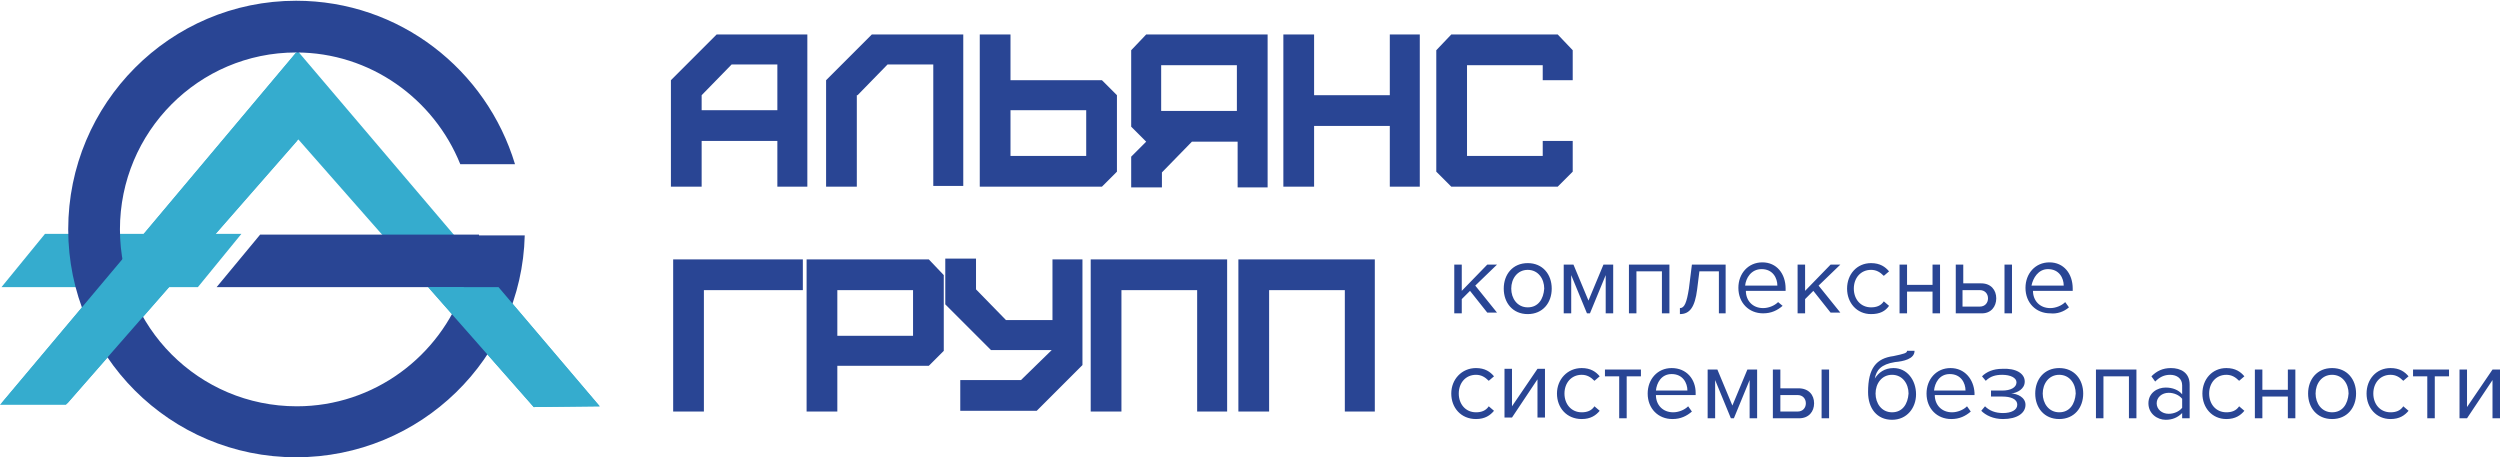
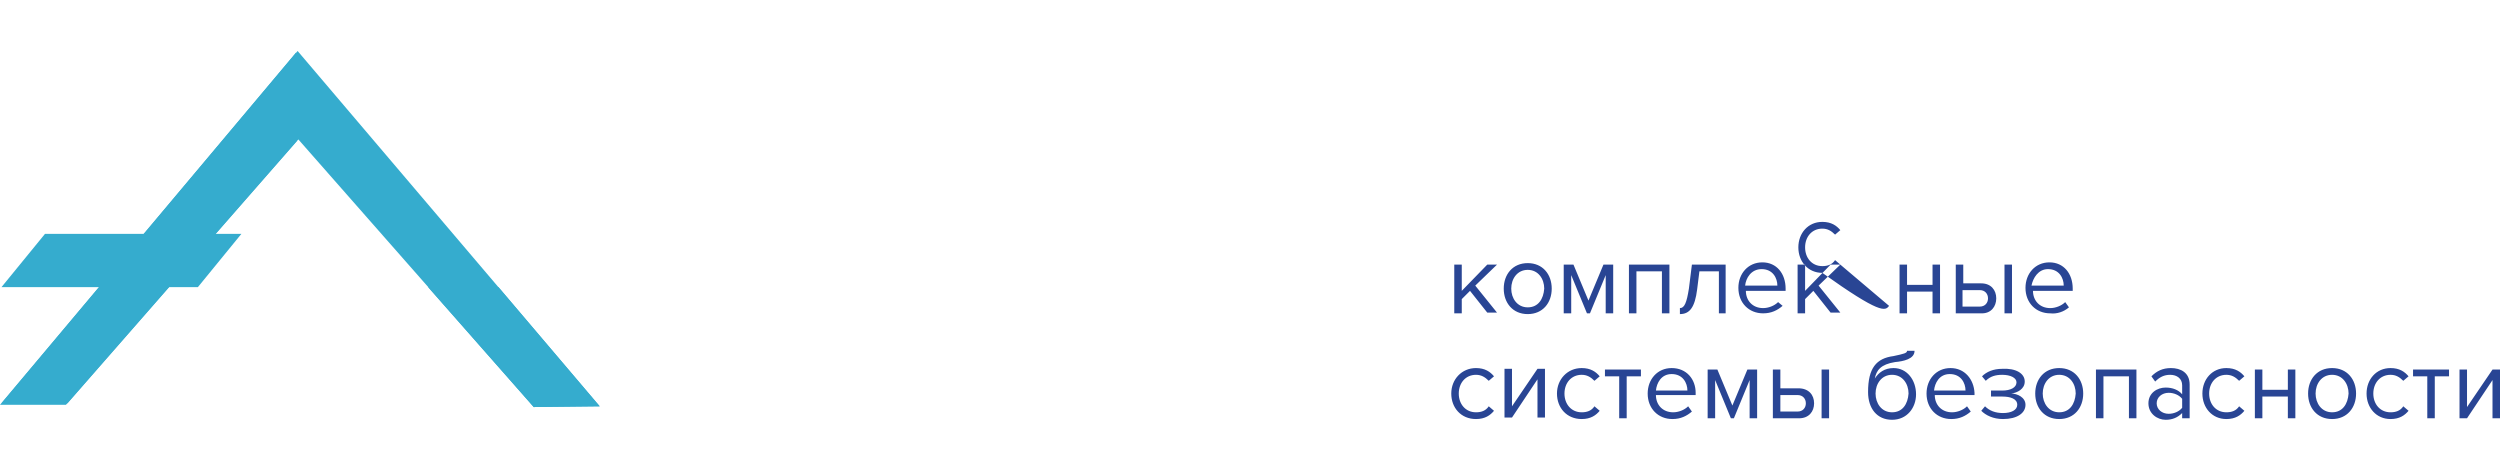
<svg xmlns="http://www.w3.org/2000/svg" version="1.1" x="0px" y="0px" viewBox="0 0 333.5 61" style="enable-background:new 0 0 333.5 61;" xml:space="preserve">
  <style type="text/css">
	.st0{enable-background:new    ;}
	.st1{fill-rule:evenodd;clip-rule:evenodd;fill:#294594;}
	.st2{fill-rule:evenodd;clip-rule:evenodd;fill:#35ACCE;}
</style>
  <g id="комплексные__системы_безопасности_1_" class="st0">
    <g id="комплексные__системы_безопасности">
      <g>
-         <path class="st1" d="M199.7,35.3h-1.3l-3.4,3.5v-3.5h-1v6.5h1v-1.9l1.1-1.1l2.3,2.9h1.3l-2.9-3.6L199.7,35.3z M203.8,35.1     c-2,0-3.2,1.5-3.2,3.4s1.2,3.4,3.2,3.4c2,0,3.2-1.5,3.2-3.4S205.8,35.1,203.8,35.1z M203.8,41c-1.4,0-2.2-1.2-2.2-2.5     c0-1.3,0.8-2.5,2.2-2.5c1.4,0,2.2,1.2,2.2,2.5C205.9,39.9,205.2,41,203.8,41z M209.6,36.7l2.1,5.1h0.4l2.1-5.1v5.1h1v-6.5h-1.3     l-2,4.8l-2-4.8h-1.3v6.5h1V36.7z M218.3,36.2h3.4v5.6h1v-6.5h-5.4v6.5h1V36.2z M229.2,41.8h1v-6.5h-4.5l-0.4,3.2     c-0.3,1.9-0.6,2.6-1.2,2.6v0.8c1.3,0,2-0.9,2.3-3.3l0.3-2.4h2.6V41.8z M237.2,40.3c-0.5,0.5-1.3,0.8-2,0.8c-1.4,0-2.3-1-2.3-2.3     h5.3v-0.3c0-2-1.2-3.5-3.1-3.5c-1.9,0-3.2,1.5-3.2,3.4c0,2,1.4,3.4,3.3,3.4c1.1,0,1.9-0.4,2.6-1L237.2,40.3z M235,35.9     c1.5,0,2.1,1.2,2.1,2.2h-4.3C232.9,37.1,233.6,35.9,235,35.9z M245.5,35.3h-1.3l-3.4,3.5v-3.5h-1v6.5h1v-1.9l1.1-1.1l2.3,2.9h1.3     l-2.9-3.6L245.5,35.3z M252,40.8l-0.7-0.6c-0.4,0.6-1,0.8-1.7,0.8c-1.4,0-2.3-1.1-2.3-2.5s0.9-2.5,2.3-2.5c0.7,0,1.2,0.3,1.7,0.8     l0.7-0.6c-0.5-0.6-1.2-1.1-2.4-1.1c-1.9,0-3.2,1.5-3.2,3.4c0,1.9,1.3,3.4,3.2,3.4C250.8,41.9,251.5,41.5,252,40.8z M254.4,38.9     h3.4v2.9h1v-6.5h-1V38h-3.4v-2.7h-1v6.5h1V38.9z M266.3,39.8c0-1.1-0.7-2-2-2h-2.4v-2.5h-1v6.5h3.5     C265.6,41.8,266.3,40.9,266.3,39.8z M261.8,40.9v-2.2h2.3c0.7,0,1.1,0.5,1.1,1.1c0,0.6-0.4,1.1-1.1,1.1H261.8z M268.4,35.3h-1     v6.5h1V35.3z M276,41l-0.5-0.7c-0.5,0.5-1.3,0.8-2,0.8c-1.4,0-2.3-1-2.3-2.3h5.3v-0.3c0-2-1.2-3.5-3.1-3.5     c-1.9,0-3.2,1.5-3.2,3.4c0,2,1.4,3.4,3.3,3.4C274.4,41.9,275.3,41.6,276,41z M273.2,35.9c1.5,0,2.1,1.2,2.1,2.2h-4.3     C271.2,37.1,271.9,35.9,273.2,35.9z M196.9,50c0.7,0,1.2,0.3,1.7,0.8l0.7-0.6c-0.5-0.6-1.2-1.1-2.4-1.1c-1.9,0-3.3,1.5-3.3,3.4     c0,1.9,1.3,3.4,3.3,3.4c1.2,0,1.9-0.5,2.4-1.1l-0.7-0.6c-0.4,0.6-1,0.8-1.7,0.8c-1.4,0-2.3-1.1-2.3-2.5S195.5,50,196.9,50z      M201.7,54.2v-5h-1v6.5h1l3.4-5.1v5.1h1v-6.5h-1L201.7,54.2z M211,50c0.7,0,1.2,0.3,1.7,0.8l0.7-0.6c-0.5-0.6-1.2-1.1-2.4-1.1     c-1.9,0-3.3,1.5-3.3,3.4c0,1.9,1.3,3.4,3.3,3.4c1.2,0,1.9-0.5,2.4-1.1l-0.7-0.6c-0.4,0.6-1,0.8-1.7,0.8c-1.4,0-2.3-1.1-2.3-2.5     S209.6,50,211,50z M214.1,50.2h1.9v5.6h1v-5.6h1.9v-0.9h-4.8V50.2z M223,49.1c-1.9,0-3.2,1.5-3.2,3.4c0,2,1.4,3.4,3.3,3.4     c1.1,0,1.9-0.4,2.6-1l-0.5-0.7c-0.5,0.5-1.3,0.8-2,0.8c-1.4,0-2.3-1-2.3-2.3h5.3v-0.3C226.2,50.6,225,49.1,223,49.1z M220.9,52.1     c0.1-1,0.7-2.2,2.1-2.2c1.5,0,2.1,1.2,2.1,2.2H220.9z M231.1,54.1l-2-4.8h-1.3v6.5h1v-5.1l2.1,5.1h0.4l2.1-5.1v5.1h1v-6.5h-1.3     L231.1,54.1z M239.9,51.8h-2.4v-2.5h-1v6.5h3.5c1.3,0,2-0.9,2-2C242,52.7,241.3,51.8,239.9,51.8z M239.8,54.9h-2.3v-2.2h2.3     c0.7,0,1.1,0.5,1.1,1.1C240.9,54.4,240.5,54.9,239.8,54.9z M243,55.8h1v-6.5h-1V55.8z M252.6,49.1c-1.2,0-2,0.6-2.5,1.4     c0.2-1.1,0.8-1.9,2.7-2.2c1.1-0.1,2.6-0.4,2.6-1.5h-1c0,0.3-0.4,0.4-1.8,0.7c-2.3,0.3-3.4,1.6-3.4,4.8c0,2.2,1.2,3.7,3.2,3.7     c2,0,3.2-1.6,3.2-3.4C255.6,50.7,254.4,49.1,252.6,49.1z M252.4,55c-1.4,0-2.2-1.2-2.2-2.5c0-1.3,0.8-2.5,2.2-2.5     c1.4,0,2.2,1.2,2.2,2.5C254.5,53.9,253.8,55,252.4,55z M260.2,49.1c-1.9,0-3.2,1.5-3.2,3.4c0,2,1.4,3.4,3.3,3.4     c1.1,0,1.9-0.4,2.6-1l-0.5-0.7c-0.5,0.5-1.3,0.8-2,0.8c-1.4,0-2.3-1-2.3-2.3h5.3v-0.3C263.3,50.6,262.1,49.1,260.2,49.1z      M258,52.1c0.1-1,0.7-2.2,2.1-2.2c1.5,0,2.1,1.2,2.1,2.2H258z M268.3,52.5c0.8-0.1,1.8-0.6,1.8-1.6c0-1.1-1.2-1.8-3-1.7     c-1.2,0-2.1,0.4-2.7,1l0.5,0.6c0.6-0.6,1.3-0.8,2.2-0.8c1.1,0,1.9,0.4,1.9,1c0,0.7-0.8,1.1-1.9,1.1h-1.5v0.8h1.5     c1.1,0,2,0.3,2,1.1c0,0.7-0.8,1.1-1.9,1.1c-1,0-1.8-0.3-2.4-0.9l-0.5,0.6c0.6,0.6,1.6,1.1,2.9,1.1c1.9,0,3-0.8,3-1.9     C270.2,53,269.1,52.5,268.3,52.5z M274.7,49.1c-2,0-3.2,1.5-3.2,3.4s1.2,3.4,3.2,3.4s3.2-1.5,3.2-3.4S276.7,49.1,274.7,49.1z      M274.7,55c-1.4,0-2.2-1.2-2.2-2.5c0-1.3,0.8-2.5,2.2-2.5s2.2,1.2,2.2,2.5C276.8,53.9,276.1,55,274.7,55z M279.6,55.8h1v-5.6h3.4     v5.6h1v-6.5h-5.4V55.8z M289.6,49.1c-1.1,0-1.9,0.4-2.6,1.1l0.5,0.7c0.6-0.6,1.2-0.9,2-0.9c0.9,0,1.6,0.5,1.6,1.4v1.2     c-0.5-0.6-1.3-0.9-2.2-0.9c-1.1,0-2.3,0.7-2.3,2.1c0,1.4,1.2,2.2,2.3,2.2c0.9,0,1.6-0.3,2.2-0.9v0.7h1v-4.5     C292.1,49.7,290.9,49.1,289.6,49.1z M291.1,54.4c-0.4,0.5-1.1,0.8-1.8,0.8c-0.9,0-1.6-0.6-1.6-1.4c0-0.8,0.7-1.4,1.6-1.4     c0.7,0,1.4,0.3,1.8,0.8V54.4z M297,50c0.7,0,1.2,0.3,1.7,0.8l0.7-0.6c-0.5-0.6-1.2-1.1-2.4-1.1c-1.9,0-3.2,1.5-3.2,3.4     c0,1.9,1.3,3.4,3.2,3.4c1.2,0,1.9-0.5,2.4-1.1l-0.7-0.6c-0.4,0.6-1,0.8-1.7,0.8c-1.4,0-2.3-1.1-2.3-2.5S295.6,50,297,50z      M305.2,52h-3.4v-2.7h-1v6.5h1v-2.9h3.4v2.9h1v-6.5h-1V52z M311.1,49.1c-2,0-3.2,1.5-3.2,3.4s1.2,3.4,3.2,3.4s3.2-1.5,3.2-3.4     S313.1,49.1,311.1,49.1z M311.1,55c-1.4,0-2.2-1.2-2.2-2.5c0-1.3,0.8-2.5,2.2-2.5c1.4,0,2.2,1.2,2.2,2.5     C313.2,53.9,312.5,55,311.1,55z M318.9,50c0.7,0,1.2,0.3,1.7,0.8l0.7-0.6c-0.5-0.6-1.2-1.1-2.4-1.1c-1.9,0-3.2,1.5-3.2,3.4     c0,1.9,1.3,3.4,3.2,3.4c1.2,0,1.9-0.5,2.4-1.1l-0.7-0.6c-0.4,0.6-1,0.8-1.7,0.8c-1.4,0-2.3-1.1-2.3-2.5S317.5,50,318.9,50z      M321.9,50.2h1.9v5.6h1v-5.6h1.9v-0.9h-4.8V50.2z M332.5,49.3l-3.4,5v-5h-1v6.5h1l3.4-5.1v5.1h1v-6.5H332.5z" />
+         <path class="st1" d="M199.7,35.3h-1.3l-3.4,3.5v-3.5h-1v6.5h1v-1.9l1.1-1.1l2.3,2.9h1.3l-2.9-3.6L199.7,35.3z M203.8,35.1     c-2,0-3.2,1.5-3.2,3.4s1.2,3.4,3.2,3.4c2,0,3.2-1.5,3.2-3.4S205.8,35.1,203.8,35.1z M203.8,41c-1.4,0-2.2-1.2-2.2-2.5     c0-1.3,0.8-2.5,2.2-2.5c1.4,0,2.2,1.2,2.2,2.5C205.9,39.9,205.2,41,203.8,41z M209.6,36.7l2.1,5.1h0.4l2.1-5.1v5.1h1v-6.5h-1.3     l-2,4.8l-2-4.8h-1.3v6.5h1V36.7z M218.3,36.2h3.4v5.6h1v-6.5h-5.4v6.5h1V36.2z M229.2,41.8h1v-6.5h-4.5l-0.4,3.2     c-0.3,1.9-0.6,2.6-1.2,2.6v0.8c1.3,0,2-0.9,2.3-3.3l0.3-2.4h2.6V41.8z M237.2,40.3c-0.5,0.5-1.3,0.8-2,0.8c-1.4,0-2.3-1-2.3-2.3     h5.3v-0.3c0-2-1.2-3.5-3.1-3.5c-1.9,0-3.2,1.5-3.2,3.4c0,2,1.4,3.4,3.3,3.4c1.1,0,1.9-0.4,2.6-1L237.2,40.3z M235,35.9     c1.5,0,2.1,1.2,2.1,2.2h-4.3C232.9,37.1,233.6,35.9,235,35.9z M245.5,35.3h-1.3l-3.4,3.5v-3.5h-1v6.5h1v-1.9l1.1-1.1l2.3,2.9h1.3     l-2.9-3.6L245.5,35.3z l-0.7-0.6c-0.4,0.6-1,0.8-1.7,0.8c-1.4,0-2.3-1.1-2.3-2.5s0.9-2.5,2.3-2.5c0.7,0,1.2,0.3,1.7,0.8     l0.7-0.6c-0.5-0.6-1.2-1.1-2.4-1.1c-1.9,0-3.2,1.5-3.2,3.4c0,1.9,1.3,3.4,3.2,3.4C250.8,41.9,251.5,41.5,252,40.8z M254.4,38.9     h3.4v2.9h1v-6.5h-1V38h-3.4v-2.7h-1v6.5h1V38.9z M266.3,39.8c0-1.1-0.7-2-2-2h-2.4v-2.5h-1v6.5h3.5     C265.6,41.8,266.3,40.9,266.3,39.8z M261.8,40.9v-2.2h2.3c0.7,0,1.1,0.5,1.1,1.1c0,0.6-0.4,1.1-1.1,1.1H261.8z M268.4,35.3h-1     v6.5h1V35.3z M276,41l-0.5-0.7c-0.5,0.5-1.3,0.8-2,0.8c-1.4,0-2.3-1-2.3-2.3h5.3v-0.3c0-2-1.2-3.5-3.1-3.5     c-1.9,0-3.2,1.5-3.2,3.4c0,2,1.4,3.4,3.3,3.4C274.4,41.9,275.3,41.6,276,41z M273.2,35.9c1.5,0,2.1,1.2,2.1,2.2h-4.3     C271.2,37.1,271.9,35.9,273.2,35.9z M196.9,50c0.7,0,1.2,0.3,1.7,0.8l0.7-0.6c-0.5-0.6-1.2-1.1-2.4-1.1c-1.9,0-3.3,1.5-3.3,3.4     c0,1.9,1.3,3.4,3.3,3.4c1.2,0,1.9-0.5,2.4-1.1l-0.7-0.6c-0.4,0.6-1,0.8-1.7,0.8c-1.4,0-2.3-1.1-2.3-2.5S195.5,50,196.9,50z      M201.7,54.2v-5h-1v6.5h1l3.4-5.1v5.1h1v-6.5h-1L201.7,54.2z M211,50c0.7,0,1.2,0.3,1.7,0.8l0.7-0.6c-0.5-0.6-1.2-1.1-2.4-1.1     c-1.9,0-3.3,1.5-3.3,3.4c0,1.9,1.3,3.4,3.3,3.4c1.2,0,1.9-0.5,2.4-1.1l-0.7-0.6c-0.4,0.6-1,0.8-1.7,0.8c-1.4,0-2.3-1.1-2.3-2.5     S209.6,50,211,50z M214.1,50.2h1.9v5.6h1v-5.6h1.9v-0.9h-4.8V50.2z M223,49.1c-1.9,0-3.2,1.5-3.2,3.4c0,2,1.4,3.4,3.3,3.4     c1.1,0,1.9-0.4,2.6-1l-0.5-0.7c-0.5,0.5-1.3,0.8-2,0.8c-1.4,0-2.3-1-2.3-2.3h5.3v-0.3C226.2,50.6,225,49.1,223,49.1z M220.9,52.1     c0.1-1,0.7-2.2,2.1-2.2c1.5,0,2.1,1.2,2.1,2.2H220.9z M231.1,54.1l-2-4.8h-1.3v6.5h1v-5.1l2.1,5.1h0.4l2.1-5.1v5.1h1v-6.5h-1.3     L231.1,54.1z M239.9,51.8h-2.4v-2.5h-1v6.5h3.5c1.3,0,2-0.9,2-2C242,52.7,241.3,51.8,239.9,51.8z M239.8,54.9h-2.3v-2.2h2.3     c0.7,0,1.1,0.5,1.1,1.1C240.9,54.4,240.5,54.9,239.8,54.9z M243,55.8h1v-6.5h-1V55.8z M252.6,49.1c-1.2,0-2,0.6-2.5,1.4     c0.2-1.1,0.8-1.9,2.7-2.2c1.1-0.1,2.6-0.4,2.6-1.5h-1c0,0.3-0.4,0.4-1.8,0.7c-2.3,0.3-3.4,1.6-3.4,4.8c0,2.2,1.2,3.7,3.2,3.7     c2,0,3.2-1.6,3.2-3.4C255.6,50.7,254.4,49.1,252.6,49.1z M252.4,55c-1.4,0-2.2-1.2-2.2-2.5c0-1.3,0.8-2.5,2.2-2.5     c1.4,0,2.2,1.2,2.2,2.5C254.5,53.9,253.8,55,252.4,55z M260.2,49.1c-1.9,0-3.2,1.5-3.2,3.4c0,2,1.4,3.4,3.3,3.4     c1.1,0,1.9-0.4,2.6-1l-0.5-0.7c-0.5,0.5-1.3,0.8-2,0.8c-1.4,0-2.3-1-2.3-2.3h5.3v-0.3C263.3,50.6,262.1,49.1,260.2,49.1z      M258,52.1c0.1-1,0.7-2.2,2.1-2.2c1.5,0,2.1,1.2,2.1,2.2H258z M268.3,52.5c0.8-0.1,1.8-0.6,1.8-1.6c0-1.1-1.2-1.8-3-1.7     c-1.2,0-2.1,0.4-2.7,1l0.5,0.6c0.6-0.6,1.3-0.8,2.2-0.8c1.1,0,1.9,0.4,1.9,1c0,0.7-0.8,1.1-1.9,1.1h-1.5v0.8h1.5     c1.1,0,2,0.3,2,1.1c0,0.7-0.8,1.1-1.9,1.1c-1,0-1.8-0.3-2.4-0.9l-0.5,0.6c0.6,0.6,1.6,1.1,2.9,1.1c1.9,0,3-0.8,3-1.9     C270.2,53,269.1,52.5,268.3,52.5z M274.7,49.1c-2,0-3.2,1.5-3.2,3.4s1.2,3.4,3.2,3.4s3.2-1.5,3.2-3.4S276.7,49.1,274.7,49.1z      M274.7,55c-1.4,0-2.2-1.2-2.2-2.5c0-1.3,0.8-2.5,2.2-2.5s2.2,1.2,2.2,2.5C276.8,53.9,276.1,55,274.7,55z M279.6,55.8h1v-5.6h3.4     v5.6h1v-6.5h-5.4V55.8z M289.6,49.1c-1.1,0-1.9,0.4-2.6,1.1l0.5,0.7c0.6-0.6,1.2-0.9,2-0.9c0.9,0,1.6,0.5,1.6,1.4v1.2     c-0.5-0.6-1.3-0.9-2.2-0.9c-1.1,0-2.3,0.7-2.3,2.1c0,1.4,1.2,2.2,2.3,2.2c0.9,0,1.6-0.3,2.2-0.9v0.7h1v-4.5     C292.1,49.7,290.9,49.1,289.6,49.1z M291.1,54.4c-0.4,0.5-1.1,0.8-1.8,0.8c-0.9,0-1.6-0.6-1.6-1.4c0-0.8,0.7-1.4,1.6-1.4     c0.7,0,1.4,0.3,1.8,0.8V54.4z M297,50c0.7,0,1.2,0.3,1.7,0.8l0.7-0.6c-0.5-0.6-1.2-1.1-2.4-1.1c-1.9,0-3.2,1.5-3.2,3.4     c0,1.9,1.3,3.4,3.2,3.4c1.2,0,1.9-0.5,2.4-1.1l-0.7-0.6c-0.4,0.6-1,0.8-1.7,0.8c-1.4,0-2.3-1.1-2.3-2.5S295.6,50,297,50z      M305.2,52h-3.4v-2.7h-1v6.5h1v-2.9h3.4v2.9h1v-6.5h-1V52z M311.1,49.1c-2,0-3.2,1.5-3.2,3.4s1.2,3.4,3.2,3.4s3.2-1.5,3.2-3.4     S313.1,49.1,311.1,49.1z M311.1,55c-1.4,0-2.2-1.2-2.2-2.5c0-1.3,0.8-2.5,2.2-2.5c1.4,0,2.2,1.2,2.2,2.5     C313.2,53.9,312.5,55,311.1,55z M318.9,50c0.7,0,1.2,0.3,1.7,0.8l0.7-0.6c-0.5-0.6-1.2-1.1-2.4-1.1c-1.9,0-3.2,1.5-3.2,3.4     c0,1.9,1.3,3.4,3.2,3.4c1.2,0,1.9-0.5,2.4-1.1l-0.7-0.6c-0.4,0.6-1,0.8-1.7,0.8c-1.4,0-2.3-1.1-2.3-2.5S317.5,50,318.9,50z      M321.9,50.2h1.9v5.6h1v-5.6h1.9v-0.9h-4.8V50.2z M332.5,49.3l-3.4,5v-5h-1v6.5h1l3.4-5.1v5.1h1v-6.5H332.5z" />
      </g>
    </g>
    <g>
      <polygon class="st2" points="80,54.2 39.7,6.8 0.2,53.8 9,53.8 39.8,18.6 71.2,54.3   " />
      <path class="st2" d="M6,31.2h26.2l-5.8,7.1H0.2L6,31.2z" />
-       <path class="st1" d="M39.5,0.1c13.8,0,25.4,9.2,29.2,21.8h-7.3C57.9,13.2,49.4,7,39.5,7C26.5,7,16,17.6,16,30.6    s10.5,23.6,23.6,23.6c10.3,0,19.1-6.7,22.3-15.9h-33l5.8-7h29.2v0.1H70C69.6,47.8,56.1,61,39.5,61C22.7,61,9.1,47.4,9.1,30.6    S22.7,0.1,39.5,0.1z" />
      <polyline class="st2" points="0,54 39.5,7 39.6,18.8 8.8,54   " />
      <polyline class="st2" points="57.1,38.3 71.2,54.3 80,54.2 66.5,38.3   " />
    </g>
  </g>
  <g id="АЛЬЯНС__ГРУПП_1_" class="st0">
    <g id="АЛЬЯНС__ГРУПП">
      <g>
-         <path class="st1" d="M93.6,18.8h10.1v6.1h4V4.6H95.6l-6.1,6.1v14.2h4.1V18.8z M93.6,12.7l4-4.1h6.1v6.1H93.6V12.7z M114.4,12.7     l4-4.1h6.1v16.2h4V4.6h-12.2l-6.1,6.1v14.2h4.1V12.7z M149,22.9V12.7l-2-2h-12.2V4.6h-4.1v20.3H147L149,22.9z M144.9,20.8h-10.1     v-6.1h10.1V20.8z M169.1,24.9V4.6h-16.2l-2,2.1v10.2l2,2l-2,2v4.1h4.1v-2l4-4.1h6.1v6.1H169.1z M154.9,14.8V8.7H165v6.1H154.9z      M185.4,12.7h-10.1V4.6h-4.1v20.3h4.1v-8.1h10.1v8.1h4V4.6h-4V12.7z M209.8,10.7v-4l-2-2.1h-14.2l-2,2.1v16.2l2,2h14.2l2-2v-4.1     h-4v2h-10.1V8.7h10.1v2H209.8z M89.8,54.9h4.1V38.7h13.2v-4.1H89.8V54.9z M107.6,34.6v20.3h4.1v-6.1h12.2l2-2V36.7l-2-2.1H107.6z      M121.8,44.8h-10.1v-6.1h10.1V44.8z M140.3,42.7h-6.1l-4-4.1v-4.1h-4.1v6.1l6.1,6.1h8.1l-4.1,4h-8.1v4.1h10.2l6.1-6.1V34.6h-4     V42.7z M145.5,54.9h4.1V38.7h10.1v16.2h4V34.6h-18.2V54.9z M165.2,54.9h4.1V38.7h10.1v16.2h4V34.6h-18.2V54.9z" />
-       </g>
+         </g>
    </g>
  </g>
</svg>